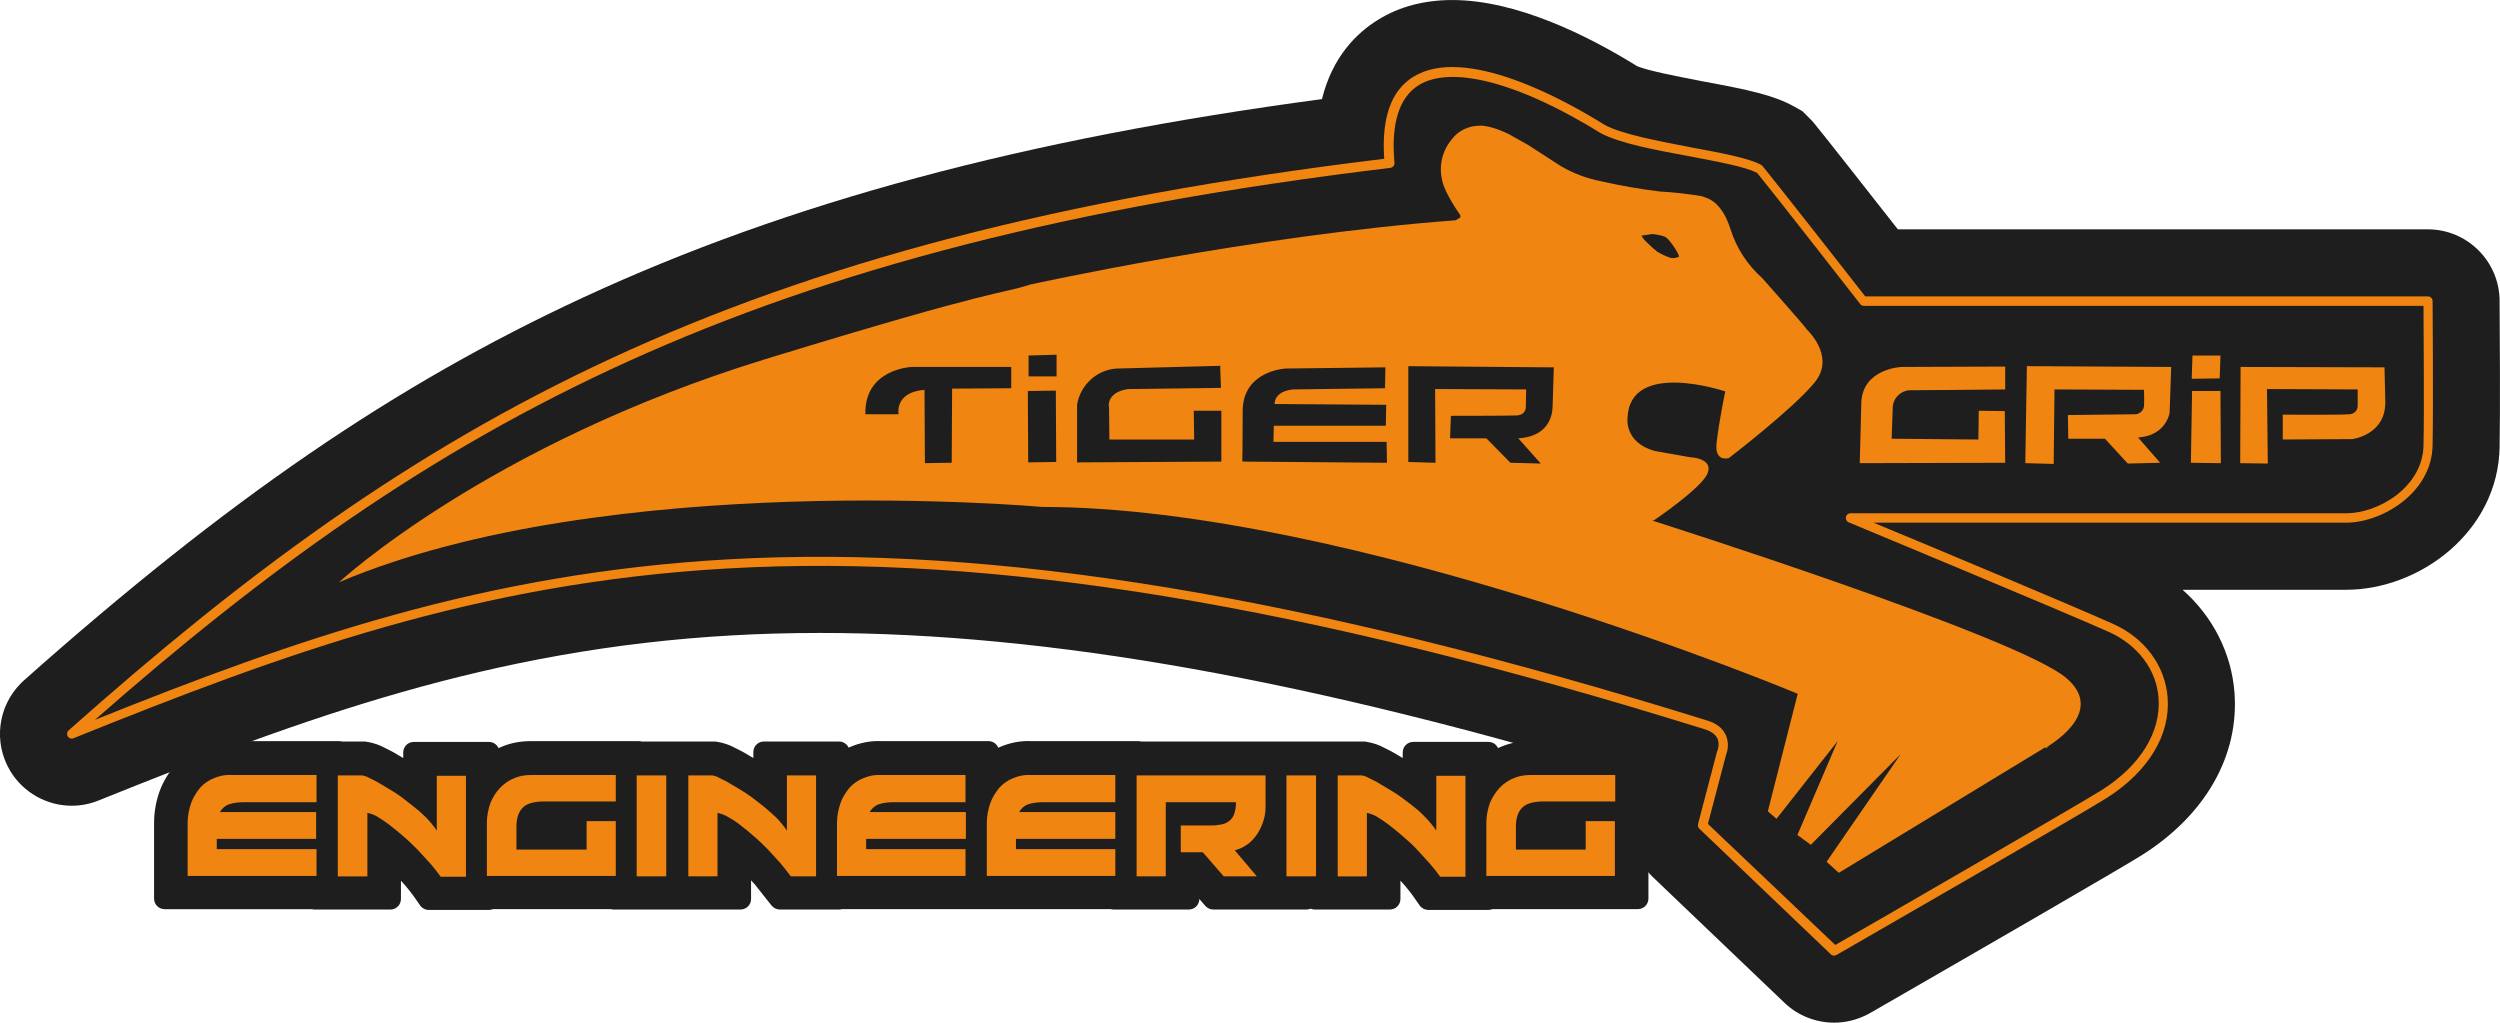
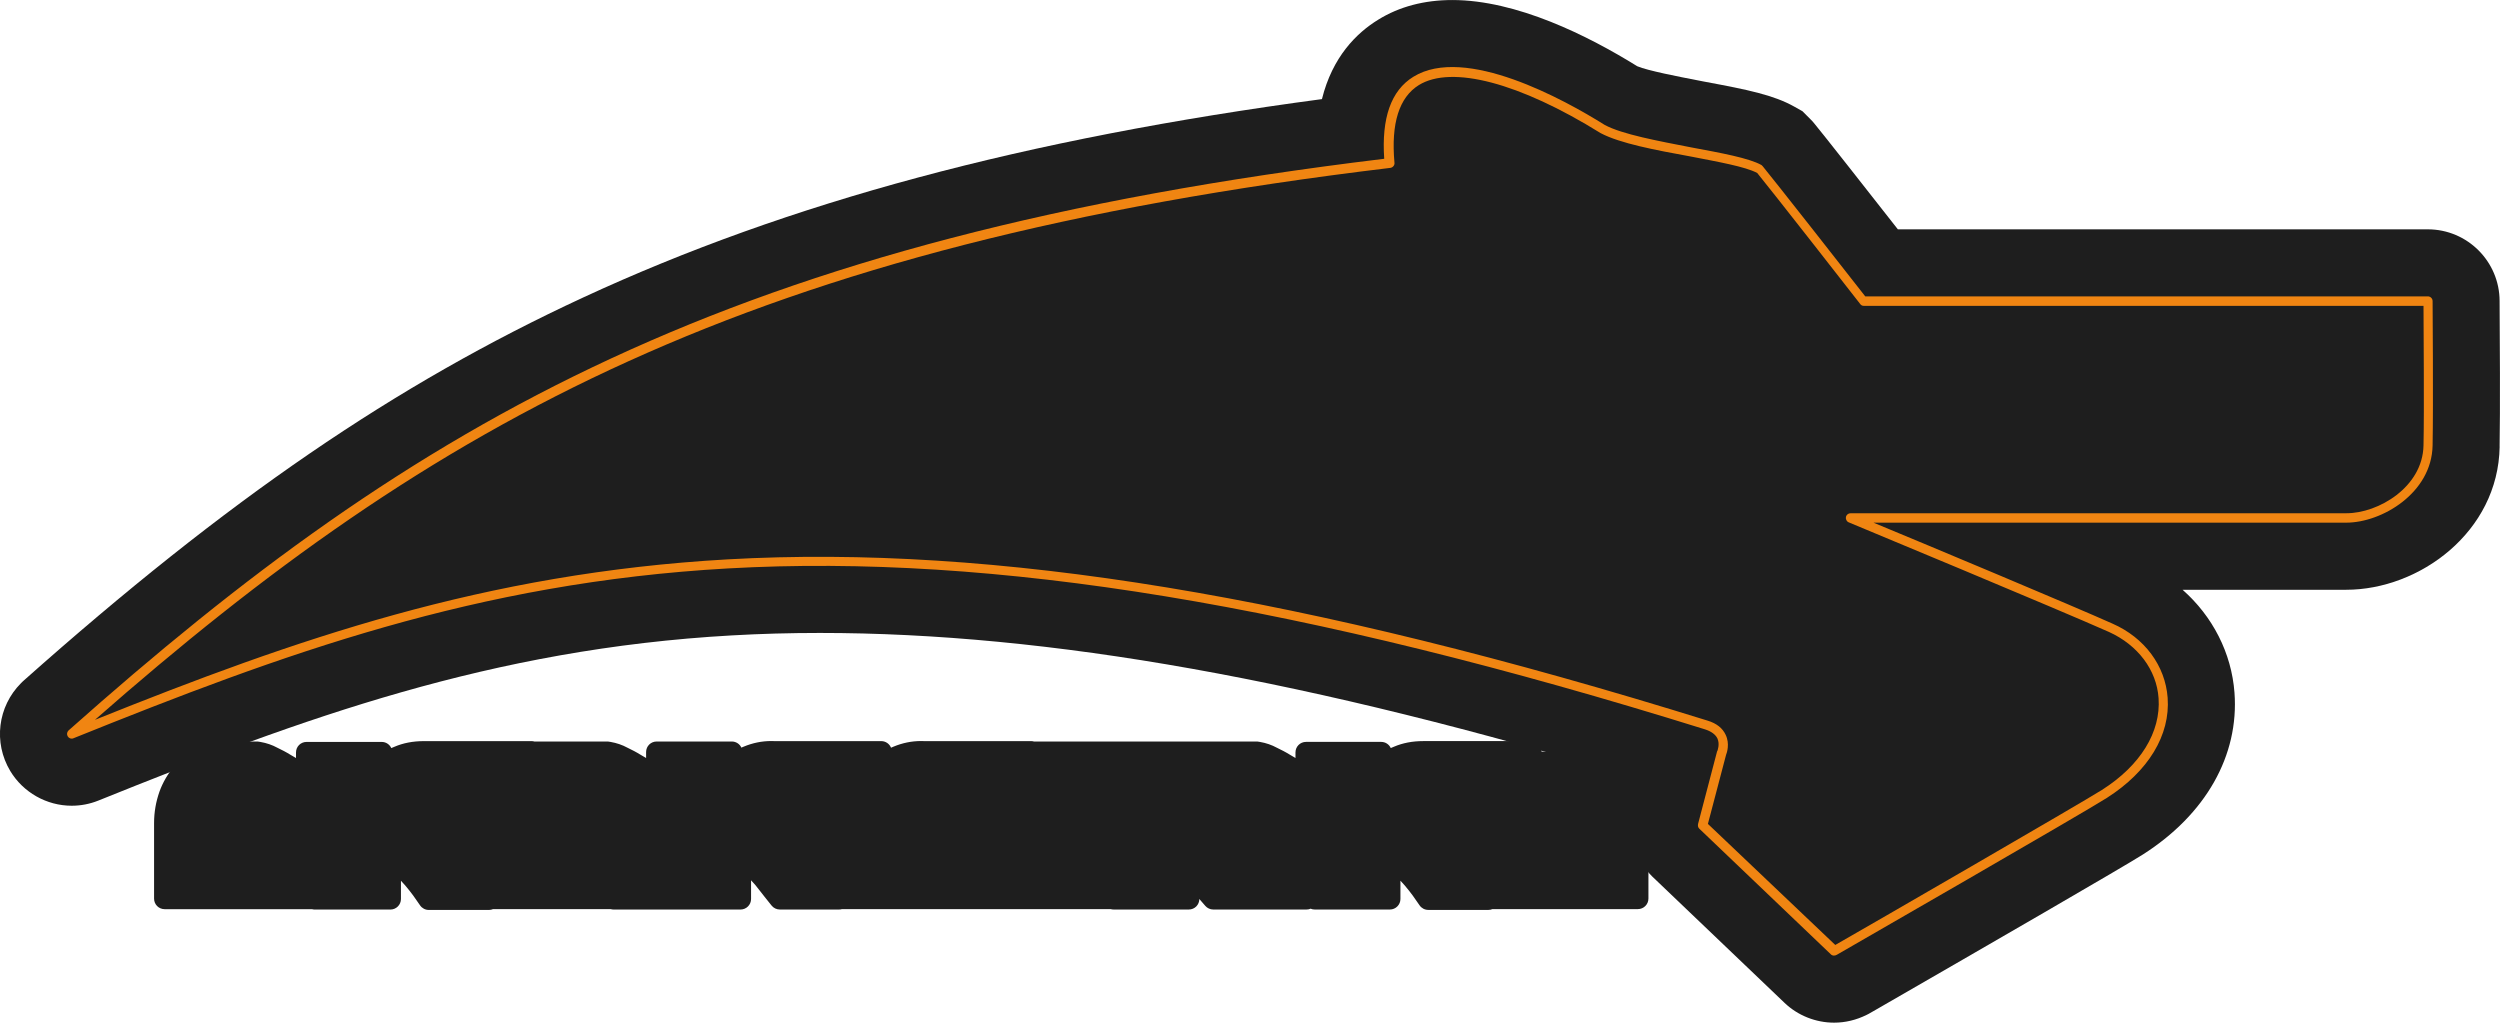
<svg xmlns="http://www.w3.org/2000/svg" id="Layer_1" data-name="Layer 1" viewBox="0 0 122.23 50">
  <defs>
    <style>
      .cls-1 {
        fill: #1e1e1e;
      }

      .cls-1, .cls-2 {
        stroke-width: 0px;
      }

      .cls-2 {
        fill: #f08512;
      }
    </style>
  </defs>
-   <path class="cls-1" d="M80.614,36.748v4.056h-.019v3.129c0,.283-.231.515-.515.515h-7.111c-.06.025-.125.039-.195.039h-2.944c-.17,0-.326-.083-.422-.22l-.335-.48c-.098-.141-.249-.322-.395-.499-.067-.075-.137-.15-.208-.229v.894c0,.283-.231.515-.515.515h-3.676c-.071,0-.139-.013-.199-.04h-.002c-.06.027-.125.04-.199.04h-4.561c-.148,0-.291-.066-.387-.177l-.293-.337c0,.143-.058.27-.15.364-.094.093-.222.15-.364.15h-3.676c-.048,0-.096-.006-.141-.019h-13.143c-.044.013-.091.019-.139.019h-2.899c-.156,0-.305-.071-.403-.195l-.337-.422c-.066-.081-.131-.166-.199-.254-.081-.104-.164-.214-.26-.33-.067-.073-.137-.15-.206-.227v.914c0,.283-.231.515-.515.515h-6.201c-.048,0-.096-.006-.141-.019h-5.762c-.06.025-.125.039-.195.039h-2.944c-.17,0-.326-.083-.422-.22l-.335-.48c-.098-.141-.249-.322-.395-.499-.067-.075-.137-.15-.208-.229v.894c0,.283-.231.515-.515.515h-3.695c-.048,0-.096-.006-.141-.019h-7.204c-.285,0-.515-.231-.515-.515v-3.69c0-.532.087-1.039.266-1.548.16-.443.405-.864.731-1.255l.023-.027.023-.027c.355-.389.783-.686,1.27-.879.441-.185.896-.278,1.355-.278.052,0,.104.002.156.004h5.243c.048,0,.094.006.139.019h1.108l.135.021c.293.05.574.147.823.283l.046.023c.16.077.378.185.615.334.081.048.164.094.249.145v-.272c0-.285.229-.515.515-.515h3.676c.208,0,.387.123.468.301.052-.023.106-.044.158-.066.422-.181.902-.274,1.428-.274h5.27c.048,0,.094.006.139.019h3.595l.135.021c.293.05.574.147.823.283l.046.023c.16.077.378.185.615.334.081.048.164.094.249.145v-.291c0-.285.229-.515.515-.515h3.676c.206,0,.386.121.467.299.035-.015.069-.031.104-.044.441-.185.896-.278,1.355-.278.052,0,.104.002.156.004h5.224c.216,0,.401.133.478.322.037-.017.073-.033.112-.048.441-.185.896-.278,1.355-.278.052,0,.104.002.156.004h5.224c.048,0,.094.006.139.019h10.92l.135.021c.293.05.574.147.823.283l.046.023c.16.077.378.185.617.334.079.048.162.094.247.145v-.272c0-.285.229-.515.515-.515h3.676c.208,0,.387.123.468.301.052-.023.106-.044.158-.066.422-.181.902-.274,1.428-.274h5.27c.283,0,.515.229.515.515Z" />
+   <path class="cls-1" d="M80.614,36.748v4.056h-.019v3.129c0,.283-.231.515-.515.515h-7.111c-.06.025-.125.039-.195.039h-2.944c-.17,0-.326-.083-.422-.22l-.335-.48c-.098-.141-.249-.322-.395-.499-.067-.075-.137-.15-.208-.229v.894c0,.283-.231.515-.515.515h-3.676c-.071,0-.139-.013-.199-.04h-.002c-.06.027-.125.04-.199.04h-4.561c-.148,0-.291-.066-.387-.177l-.293-.337c0,.143-.058.27-.15.364-.094.093-.222.15-.364.15h-3.676c-.048,0-.096-.006-.141-.019h-13.143c-.044.013-.091.019-.139.019h-2.899c-.156,0-.305-.071-.403-.195l-.337-.422c-.066-.081-.131-.166-.199-.254-.081-.104-.164-.214-.26-.33-.067-.073-.137-.15-.206-.227v.914c0,.283-.231.515-.515.515h-6.201c-.048,0-.096-.006-.141-.019h-5.762c-.06.025-.125.039-.195.039h-2.944c-.17,0-.326-.083-.422-.22l-.335-.48c-.098-.141-.249-.322-.395-.499-.067-.075-.137-.15-.208-.229v.894c0,.283-.231.515-.515.515h-3.695c-.048,0-.096-.006-.141-.019h-7.204c-.285,0-.515-.231-.515-.515v-3.69c0-.532.087-1.039.266-1.548.16-.443.405-.864.731-1.255l.023-.027.023-.027c.355-.389.783-.686,1.27-.879.441-.185.896-.278,1.355-.278.052,0,.104.002.156.004c.048,0,.094.006.139.019h1.108l.135.021c.293.05.574.147.823.283l.046.023c.16.077.378.185.615.334.081.048.164.094.249.145v-.272c0-.285.229-.515.515-.515h3.676c.208,0,.387.123.468.301.052-.023.106-.044.158-.066.422-.181.902-.274,1.428-.274h5.27c.048,0,.094.006.139.019h3.595l.135.021c.293.05.574.147.823.283l.046.023c.16.077.378.185.615.334.081.048.164.094.249.145v-.291c0-.285.229-.515.515-.515h3.676c.206,0,.386.121.467.299.035-.015.069-.031.104-.044.441-.185.896-.278,1.355-.278.052,0,.104.002.156.004h5.224c.216,0,.401.133.478.322.037-.017.073-.033.112-.048.441-.185.896-.278,1.355-.278.052,0,.104.002.156.004h5.224c.048,0,.094.006.139.019h10.92l.135.021c.293.05.574.147.823.283l.046.023c.16.077.378.185.617.334.079.048.162.094.247.145v-.272c0-.285.229-.515.515-.515h3.676c.208,0,.387.123.468.301.052-.023.106-.044.158-.066.422-.181.902-.274,1.428-.274h5.27c.283,0,.515.229.515.515Z" />
  <path class="cls-1" d="M122.213,21.839c-.069,4.181-3.934,6.996-7.501,6.996h-8.002c1.467,1.295,2.394,3.086,2.539,5.037.227,3.065-1.405,5.945-4.474,7.903-.875.561-7.585,4.439-13.06,7.593l-.357.204-.091.046c-.509.253-1.047.382-1.596.382-.9,0-1.779-.353-2.423-.97l-6.46-6.17-.023-.023c-.835-.831-1.193-2.026-.96-3.194l.019-.096.374-1.428c-16.127-4.889-28.923-7.173-40.115-7.173-1.452,0-2.897.04-4.299.12-11.759.663-20.987,4.05-30.978,8.077-.42.168-.856.251-1.303.251-1.22,0-2.371-.65-3.001-1.698-.833-1.388-.615-3.152.526-4.295l.069-.069.073-.066c9.964-8.858,18.143-14.458,27.346-18.722,10.045-4.653,21.576-7.755,36.117-9.698.511-2.065,1.691-3.233,2.753-3.884,1.027-.636,2.248-.96,3.618-.96,3.148,0,6.629,1.739,9.047,3.238.511.216,2.024.509,2.94.686l.297.058.133.025c2.011.376,3.292.634,4.31,1.207l.395.222.476.478.091.106c.359.428,2.705,3.414,4.098,5.191h25.91c1.935,0,3.51,1.575,3.51,3.51v.081c.012,1.544.033,5.318,0,7.036Z" />
-   <path class="cls-2" d="M100.197,36.504l-.116.019c-.154.096-.173.096.116-.019M80.362,11.695s.019,0,.019-.019l-.019.019M101.026,33.15c-2.371-2.024-20.221-7.691-20.221-7.691l.116-.058s2.275-1.542,2.564-2.255c.308-.752-.848-.79-.848-.79l-1.735-.308c-1.484-.405-1.33-1.6-1.33-1.6.096-2.892,4.781-1.311,4.781-1.311,0,0-.289,1.349-.424,2.506-.116.983.598.752.598.752,0,0,3.104-2.371,4.183-3.682.964-1.157-.096-2.332-.366-2.602-.058-.116-2.178-2.506-2.178-2.506-.733-.655-1.272-1.484-1.561-2.41-.482-1.504-1.272-1.523-1.388-1.6-.694-.116-1.369-.193-2.063-.231-.964-.116-1.928-.289-2.872-.501-.694-.135-1.369-.386-1.986-.752l-1.581-1.022-.964-.54s-.848-.424-1.388-.405c-.54,0-1.06.231-1.388.675-.463.559-.636,1.292-.463,2.005.116.617.887,1.696.887,1.696v.116l-.231.135c-9.908.733-20.8,3.142-20.8,3.142-1.542.501-1.369.096-12.935,3.643-13.609,4.183-20.857,10.911-20.857,10.911,13.185-5.59,34.37-3.682,34.37-3.682,15.113,0,36.953,9.137,36.953,9.137l-.039.135-1.426,5.61.424.366,2.988-3.798-1.966,4.588.655.482,4.395-4.434-3.624,5.263.598.54,10.082-6.13h.058c.559-.347,2.814-1.831.983-3.393M80.766,11.445h.058c.154.019.598.077.713.231.193.212.366.463.501.713l.058.154c-.135.077-.289.096-.443.058-.212-.077-.443-.173-.636-.308.058.039.058.058,0,.019s-.019-.019,0-.019c-.231-.173-.443-.386-.636-.578l-.135-.193.52-.077ZM49.422,18.982l-2.872.019v.077l-.019,3.547-1.311.019-.019-3.585c-1.426.116-1.272,1.118-1.272,1.118v.077h-1.619c-.058-2.217,2.255-2.313,2.255-2.313h4.877v1.041h-.019ZM50.271,22.606l-.019-3.489,1.369-.019.019,3.489-1.369.019ZM51.658,18.404h-1.369v-1.022l1.369-.039v1.06ZM54.222,19.888l.019,1.6h4.144l-.019-1.407h1.349v2.487l-7.055.039v-2.814c.154-.964.945-1.696,1.908-1.773l5.108-.135-.019.058.039,1.022-4.549.058c-1.06.154-.945.887-.925.867M60.757,22.567l-.019-.077s.019-.405.019-2.39,2.101-2.082,2.101-2.082l4.877-.058-.019,1.022-4.491.058c-.964.096-.906.713-.906.713l5.455.039-.019,1.022h-5.475l-.019.79h5.532l.019,1.022-7.055-.058ZM75.909,19.888v-.039c0,.135.019,1.484-1.677,1.581l1.099,1.234-1.484-.039-1.176-1.195h-1.773l.039-1.099s2.737,0,3.2-.019c.482-.019.463-.405.463-.405l.019-.867-4.453-.019.019,3.605-1.33-.039v-4.684l7.113.058-.058,1.928ZM90.925,22.644s.039-1.234.077-2.93c.039-1.696,1.966-1.773,1.966-1.773l5.07-.019v1.118s-3.701.039-4.549.039c-.463-.039-.887.308-.945.771l-.058,1.6,4.241.039v-.058l.019-1.349,1.272.019.019,2.525-7.113.019M99.099,17.902l7.055.039-.077,2.236s-.154,1.118-1.542,1.214l1.079,1.234-1.581.039-1.118-1.214h-1.793l-.019-1.157,3.335-.039c.212-.039.366-.193.386-.405.019-.347,0-.79,0-.79l-4.376-.019-.039,3.643-1.388-.039.077-4.742ZM107.195,17.382h1.369l-.039,1.118-1.369.019.039-1.137ZM107.175,19.117h1.388l.019,3.528-1.465-.019.058-3.508ZM116.583,17.96l.039,1.658c.039,1.658-1.619,1.851-1.619,1.851l-3.393.019v-1.214s2.814.019,3.238-.019c.231,0,.424-.173.424-.405v-.81l-4.434-.019.039,3.643-1.349-.019.019-4.646v-.058l7.036.019ZM10.599,41.015v.501h4.877v1.311h-6.303v-2.564c0-.347.058-.675.173-1.002.096-.27.251-.52.443-.752.193-.212.424-.366.675-.463.27-.116.559-.173.848-.154h4.164v1.33h-3.528c-.251,0-.501.019-.733.096-.193.058-.366.212-.463.386h4.704v1.311h-4.858ZM17.712,37.912c.116.019.231.058.328.116.154.077.366.173.578.308.231.135.463.27.733.443.27.173.501.366.752.559.251.193.482.386.713.617.193.193.386.424.54.655v-2.679h1.426v4.935h-1.234c-.135-.193-.308-.405-.501-.636-.193-.212-.405-.443-.617-.675-.231-.231-.443-.443-.675-.636-.231-.212-.463-.386-.675-.559-.193-.154-.405-.289-.617-.424-.154-.096-.328-.154-.501-.193v3.104h-1.446v-4.935h1.195ZM28.681,41.555v-1.407h1.426v2.679h-6.303v-2.564c0-.347.058-.675.173-1.002.116-.27.27-.54.482-.752.193-.193.424-.366.694-.463.251-.116.54-.154.81-.154h4.144v1.292h-3.508c-.193,0-.386.019-.559.058-.154.039-.308.096-.424.193-.116.096-.212.231-.27.386-.077.193-.096.405-.096.617v1.099h3.431v.019ZM31.129,37.912h1.446v4.935h-1.446v-4.935ZM34.83,37.912c.116.019.231.058.328.116.154.077.366.173.578.308.231.135.463.27.733.443.27.173.501.366.752.559.251.193.482.405.713.617.193.193.386.424.54.655v-2.699h1.426v4.935h-1.234c-.154-.193-.308-.405-.501-.636-.193-.212-.405-.443-.617-.675-.231-.231-.443-.443-.675-.636-.231-.212-.463-.386-.675-.559-.193-.154-.405-.289-.617-.405-.154-.096-.328-.154-.501-.193v3.104h-1.426v-4.935h1.176ZM42.348,41.015v.501h4.858v1.311h-6.284v-2.564c0-.347.058-.675.173-1.002.096-.27.251-.52.443-.752.193-.212.424-.366.675-.463.27-.116.559-.173.848-.154h4.144v1.33h-3.489c-.251,0-.501.019-.733.096-.193.058-.366.212-.463.386h4.704v1.311h-4.877ZM49.673,41.015v.501h4.858v1.311h-6.284v-2.564c0-.347.058-.675.173-1.002.096-.27.251-.52.443-.752.193-.212.424-.366.675-.463.27-.116.559-.173.848-.154h4.144v1.33h-3.508c-.251,0-.501.019-.733.096-.193.058-.366.212-.463.386h4.704v1.311h-4.858ZM55.572,37.912h6.303v1.523c0,.27-.039.54-.135.79-.077.231-.193.443-.328.636-.135.173-.289.347-.482.463-.173.116-.347.193-.559.251l1.079,1.272h-1.619l-1.022-1.176h-1.079v-1.311h1.349c.193,0,.386,0,.559-.039.154-.019.289-.058.424-.154.116-.077.212-.193.27-.347.077-.193.096-.405.096-.598h-3.431v3.624h-1.426v-4.935ZM62.897,37.912h1.446v4.935h-1.446v-4.935ZM66.579,37.912c.116.019.231.058.328.116.154.077.366.173.578.308.231.135.463.27.733.443.27.173.52.366.771.559s.482.386.694.617c.193.193.386.424.54.655v-2.679h1.426v4.935h-1.234c-.135-.193-.308-.405-.501-.636-.193-.212-.405-.443-.617-.675-.212-.231-.443-.443-.675-.636-.231-.212-.463-.386-.675-.559-.193-.154-.405-.289-.617-.424-.154-.096-.328-.154-.501-.193v3.104h-1.426v-4.935h1.176ZM77.528,41.555v-1.407h1.426v2.679h-6.284v-2.564c0-.347.058-.675.173-1.002.116-.27.27-.52.482-.752.193-.193.424-.366.694-.463.251-.116.54-.154.81-.154h4.144v1.292h-3.508c-.193,0-.386.019-.559.058-.154.039-.308.096-.424.193-.116.096-.212.231-.27.386-.077.193-.096.405-.096.617v1.099h3.412v.019Z" />
  <path class="cls-2" d="M89.672,46.721c-.058,0-.116-.019-.154-.058l-6.438-6.149c-.058-.058-.077-.135-.058-.231l.925-3.528q0-.019.019-.039s.135-.328,0-.617c-.096-.193-.308-.347-.617-.443-19.604-6.111-34.775-8.597-47.748-7.865-12.318.694-21.783,4.183-32.019,8.308-.096.039-.212,0-.27-.096s-.039-.212.039-.289C20.372,20.582,35.678,11.637,67.677,7.763c-.135-1.986.328-3.335,1.426-4.01,2.525-1.561,7.383,1.118,9.349,2.352.848.463,2.641.79,4.222,1.099,1.446.27,2.834.52,3.451.867.019.019.039.039.058.058.405.482,4.414,5.59,5.012,6.361h27.508c.116,0,.231.096.231.231,0,.058.039,5.031,0,7.055-.039,2.332-2.487,3.778-4.222,3.778h-23.113c2.699,1.118,9.793,4.087,11.682,4.935,1.581.694,2.583,2.063,2.699,3.624.135,1.831-.945,3.605-2.969,4.896-1.079.694-12.703,7.383-13.205,7.672-.039.019-.077.039-.135.039M83.504,40.283l6.226,5.918c1.388-.79,12.029-6.94,13.031-7.576,1.889-1.195,2.892-2.834,2.776-4.491-.096-1.388-1.022-2.602-2.429-3.238-2.332-1.041-12.626-5.32-12.723-5.359-.096-.039-.154-.154-.135-.251.019-.116.116-.193.231-.193h24.25c1.542,0,3.72-1.272,3.759-3.316.039-1.773,0-5.822,0-6.824h-27.373c-.077,0-.135-.039-.173-.096-.039-.058-4.472-5.725-5.031-6.4-.578-.308-1.889-.54-3.277-.81-1.696-.308-3.431-.636-4.376-1.137-3.971-2.467-7.287-3.335-8.887-2.352-.964.598-1.369,1.87-1.195,3.798.019.116-.077.231-.193.251-31.44,3.778-46.746,12.414-63.343,26.987,9.793-3.932,19.026-7.171,30.939-7.846,13.05-.733,28.26,1.773,47.903,7.884.443.135.733.366.887.694.212.443.058.887.019.983l-.887,3.373Z" />
</svg>